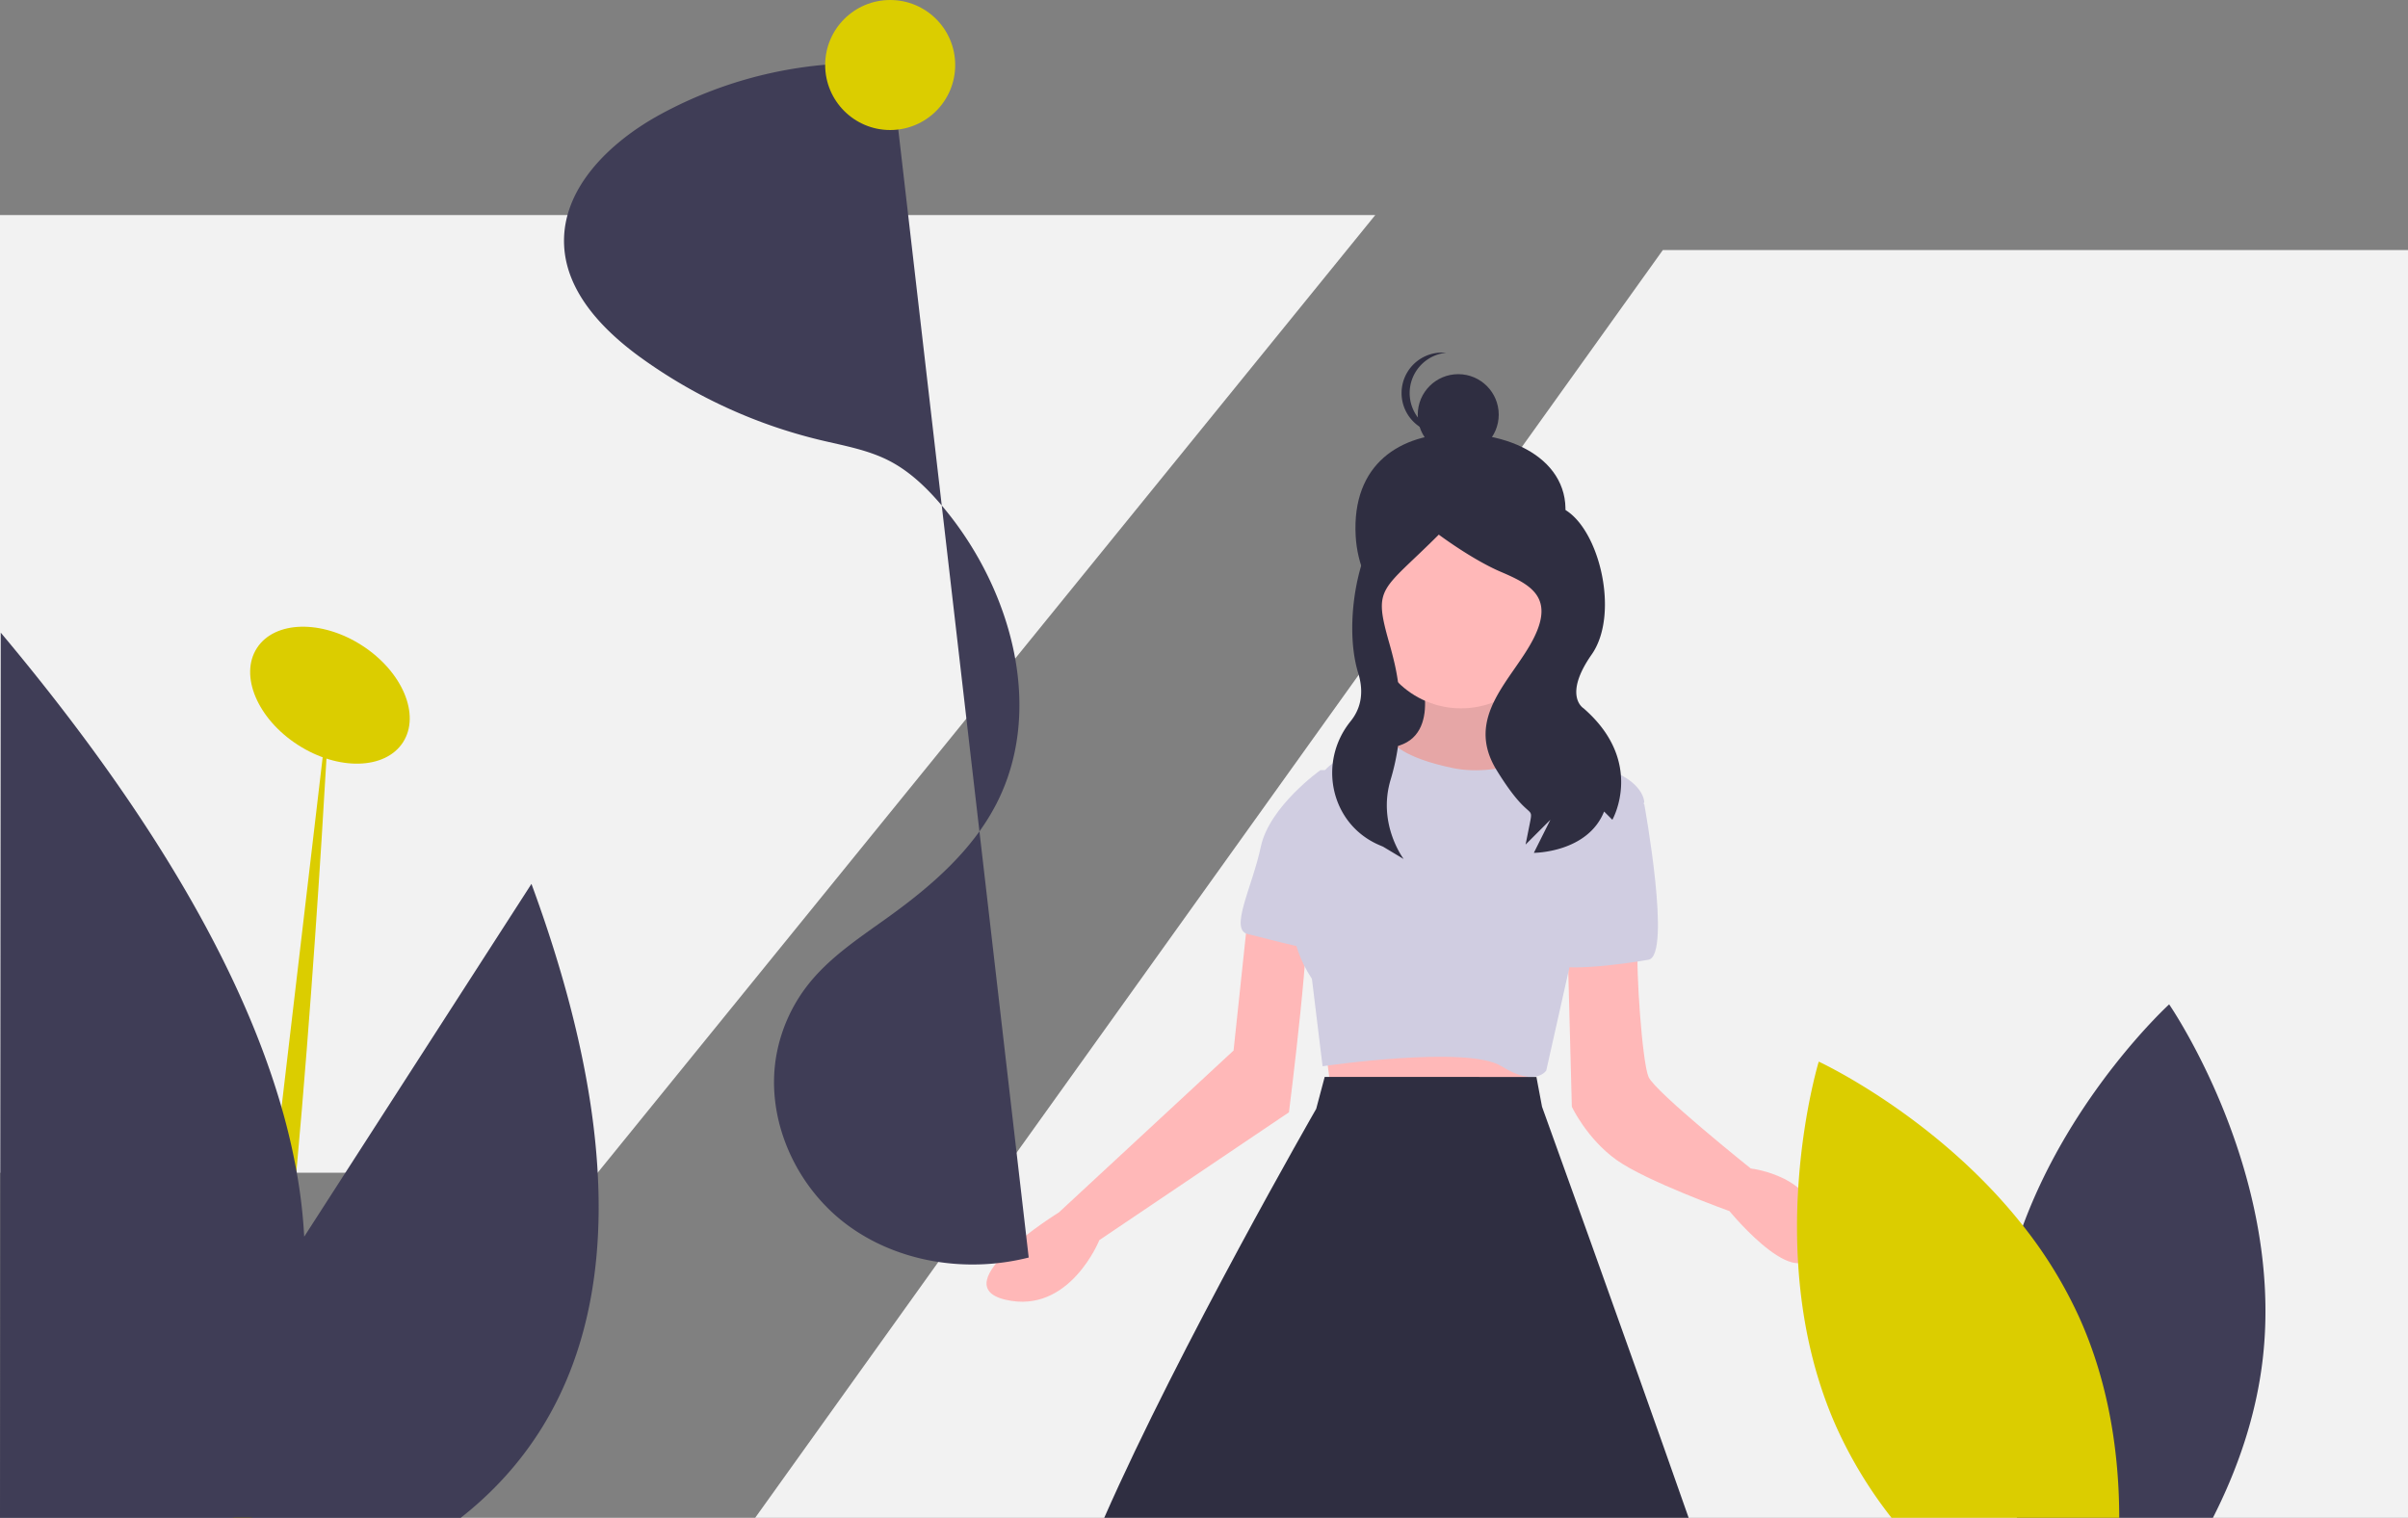
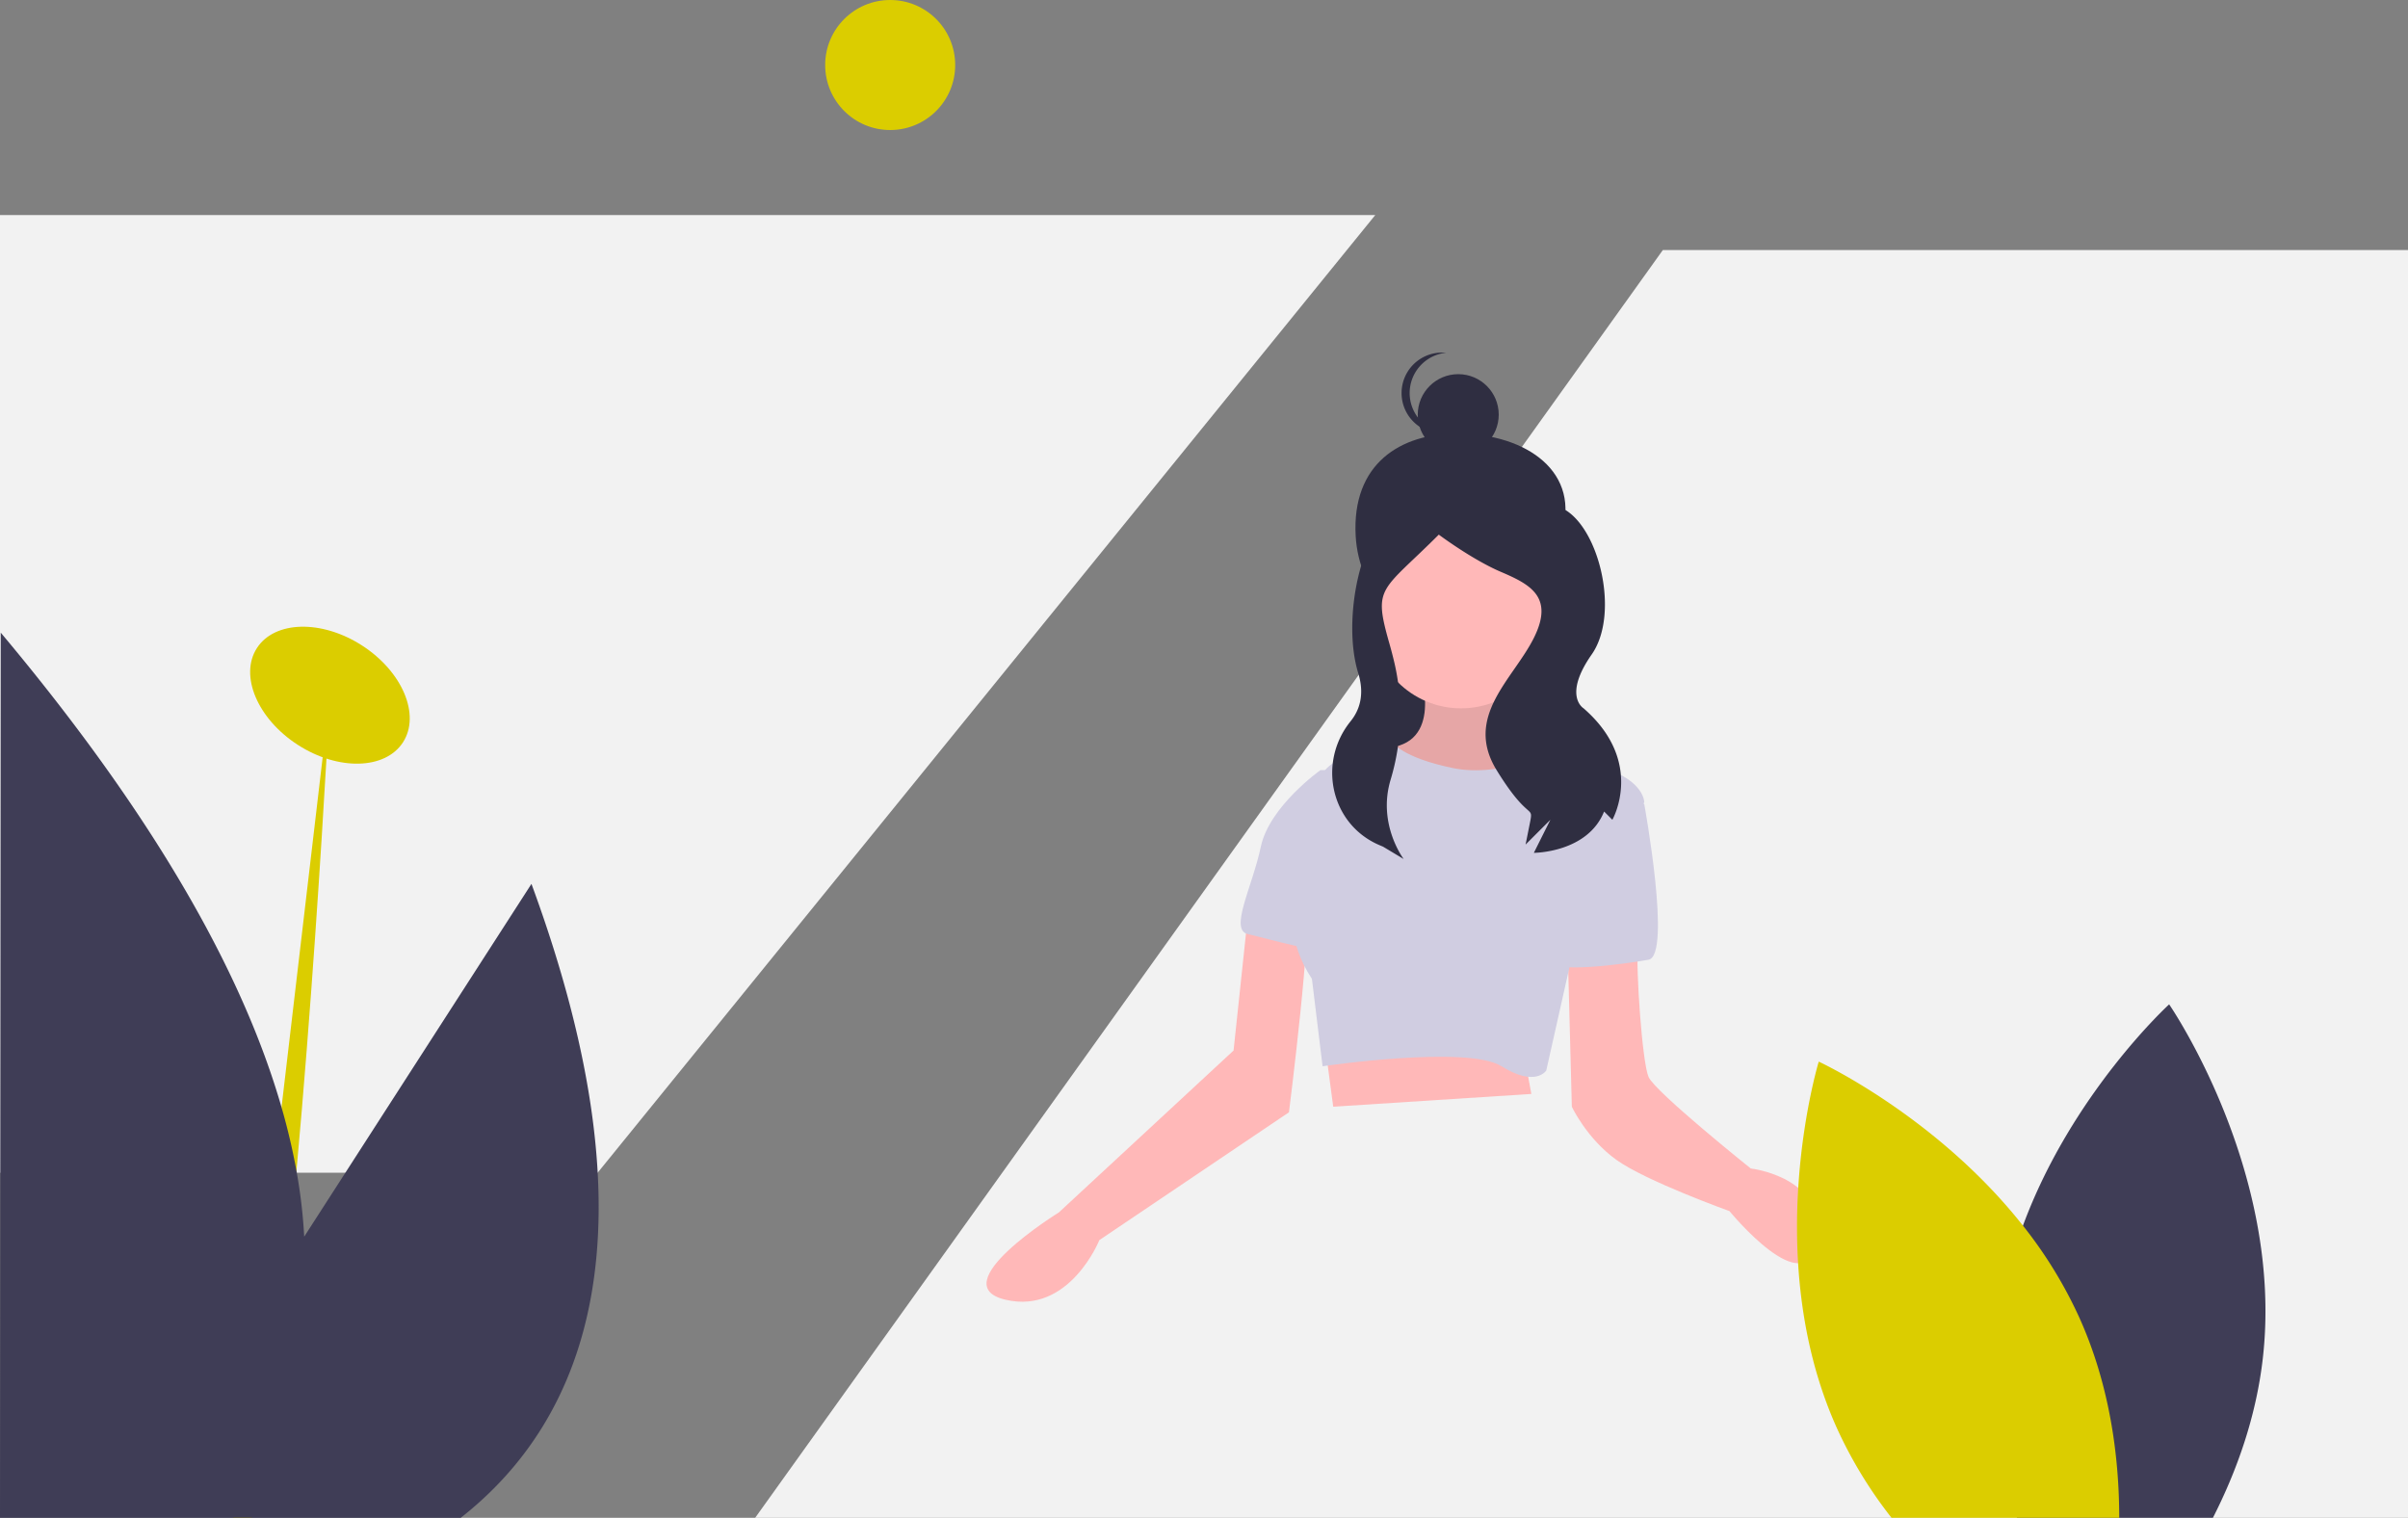
<svg xmlns="http://www.w3.org/2000/svg" id="a2fa834c-56b9-4c01-b3fb-8c1fddda4ee0" data-name="Layer 1" width="963" height="607" viewBox="0 0 963 607" class="injected-svg ClassicGrid__ImageFile-sc-td9pmq-4 fNAcXv grid_media">
  <rect x="0" y="0" width="963" height="607" fill="#808080" stroke="none" />
  <title>summer</title>
  <polygon points="239 469 0 469 0 86 550 86 239 469" fill="#F2F2F2" />
  <polygon points="963 100 963 607 302 607 665 100 963 100" fill="#F2F2F2" />
  <ellipse cx="250.452" cy="424.515" rx="23.659" ry="34.759" transform="translate(-360.556 258.637) rotate(-57.207)" fill="#DBCD00" />
  <path d="M250.45,424.52s-.48,9.46-1.39,25.34c-2,34.81-6.12,100.47-12,164.89-4.84,53.06-10.87,105.29-17.89,138.75H211.8l19.29-164.16,16.45-140.01Z" transform="translate(-118.5 -146.5)" fill="#DBCD00" />
  <path d="M302.75,753.5H118.5l.3-353.99c63.71,75.95,97.53,138.57,112.29,189.83a257.795,257.795,0,0,1,5.97,25.41,211.47,211.47,0,0,1,3.1,26.3l90.88-141.07C382.55,639.97,352.73,714.25,302.75,753.5Z" transform="translate(-118.5 -146.5)" fill="#3F3D56" />
  <path d="M742.691,360.895c-7.248,21.461-18.363,41.015-41.015,41.015s-39.739-18.399-41.015-41.015c-1.631-28.899,17.841-41.135,41.015-41.015C729.053,320.022,751.293,335.426,742.691,360.895Z" transform="translate(-118.5 -146.5)" fill="#2F2E41" />
  <rect x="549.338" y="208.939" width="67.087" height="97.769" fill="#2F2E41" />
  <polygon points="529.774 417.039 533.182 442.598 612.415 437.486 608.155 414.483 529.774 417.039" fill="#FFB8B8" />
  <path d="M685.761,412.74s10.224,28.115-9.372,32.375,3.408,23.003,3.408,23.003l30.671-1.704,21.299-5.964,6.816-11.928s-26.411-13.632-18.743-34.931Z" transform="translate(-118.5 -146.5)" fill="#FFB8B8" />
  <path d="M685.761,412.74s10.224,28.115-9.372,32.375,3.408,23.003,3.408,23.003l30.671-1.704,21.299-5.964,6.816-11.928s-26.411-13.632-18.743-34.931Z" transform="translate(-118.5 -146.5)" opacity="0.1" />
  <path d="M745.399,524.348l1.704,64.75s5.964,12.78,17.891,21.299,45.155,20.447,45.155,20.447,30.671,37.487,34.931,11.928-26.411-28.967-26.411-28.967-38.339-30.671-40.895-36.635-5.112-43.451-4.26-51.97S745.399,524.348,745.399,524.348Z" transform="translate(-118.5 -146.5)" fill="#FFB8B8" />
  <path d="M617.79,510.384l-5.964,56.23-69.862,64.75s-46.859,28.967-21.299,34.931,37.487-23.855,37.487-23.855L633.978,591.322S643.908,512.908,640.5,509.5,617.79,510.384,617.79,510.384Z" transform="translate(-118.5 -146.5)" fill="#FFB8B8" />
  <path d="M740.287,445.967s-20.447,11.928-40.895,7.668-23.855-10.224-23.855-10.224-26.411,4.26-28.967,14.484,0,25.559,0,25.559-23.003,24.707-3.408,54.526l4.26,34.931s57.934-8.52,71.566,0,17.891,1.704,17.891,1.704l9.372-41.747L776.07,467.266s0-8.52-16.188-13.632S740.287,445.967,740.287,445.967Z" transform="translate(-118.5 -146.5)" fill="#D0CDE1" />
  <path d="M764.994,459.598,776.07,468.118s11.076,60.49,1.704,62.194-40.043,5.964-40.043,0S764.994,459.598,764.994,459.598Z" transform="translate(-118.5 -146.5)" fill="#D0CDE1" />
  <path d="M652.534,454.486h-5.964s-20.447,14.484-23.855,30.671-12.78,33.227-5.112,34.931,30.671,8.52,34.079,5.964S652.534,454.486,652.534,454.486Z" transform="translate(-118.5 -146.5)" fill="#D0CDE1" />
-   <path d="M793.82,753.5H560.1c30.15-68.54,84.77-163.55,84.77-163.55l3.4-12.78,84.67.03,2.24,11.9S767.64,678.9,793.82,753.5Z" transform="translate(-118.5 -146.5)" fill="#2F2E41" />
  <circle cx="583.176" cy="165.825" r="16.19" fill="#2F2E41" />
  <path d="M682.248,303.69a16.191,16.191,0,0,1,14.571-16.108c-.533-.053-1.072-.082-1.619-.082a16.19,16.19,0,1,0,0,32.38c.547,0,1.086-.029,1.619-.082A16.191,16.191,0,0,1,682.248,303.69Z" transform="translate(-118.5 -146.5)" fill="#2F2E41" />
  <circle cx="584.3" cy="247.496" r="35.783" fill="#FFB8B8" />
  <path d="M689.767,349.564s-.338-1.882-13.56,3.076-21.147,41.547-14.536,63.032c2.664,8.658.497,14.901-3.04,19.269-13.274,16.391-8.048,41.01,11.286,49.439q.819.357,1.671.706l8.264,4.958s-10.534-13.861-5.263-31.591a90.907,90.907,0,0,0,1.64-46.538c-.605-2.597-1.292-5.273-2.072-8.004-6.611-23.138-3.396-20.466,19.742-43.604,0,0,13.222,9.916,24.791,14.874s21.485,9.916,13.222,26.443-28.096,31.402-14.874,52.887,14.874,13.222,13.222,21.485h0l-1.653,8.264,9.916-9.916-6.611,13.222s21.485,0,28.096-16.527l3.305,3.305s13.222-23.138-11.569-44.623c0,0-8.264-4.958,3.305-21.485s2.684-52.06-12.191-58.671S689.767,349.564,689.767,349.564Z" transform="translate(-118.5 -146.5)" fill="#2F2E41" />
-   <path d="M474.715,172.167a168.276,168.276,0,0,0-92.606,20.343c-19.869,10.952-39.091,29.457-38.009,52.118.903,18.903,15.696,34.123,31.06,45.173a204.069,204.069,0,0,0,71.286,32.659c9.288,2.23,18.867,3.853,27.385,8.177,8.987,4.562,16.273,11.886,22.667,19.676,26.75,32.591,39.77,80.183,20.464,117.666-9.502,18.448-25.647,32.563-42.461,44.724-11.62,8.404-23.953,16.3-32.829,27.564a64.048,64.048,0,0,0-12.635,27.985c-4.614,25.232,7.247,52.169,27.696,67.654s48.299,19.801,73.164,13.503" transform="translate(-118.5 -146.5)" fill="#3F3D56" />
  <circle cx="356" cy="26" r="26" fill="#DBCD00" />
  <path d="M1023.44,689.7c-2.7,23.65-10.52,45.27-19.96,63.8H925.15c-6.53-22.31-10.69-48.55-7.57-75.88a175.697,175.697,0,0,1,9.93-40.96c19.55-52.98,58.47-88.5,58.47-88.5S1031.98,614.87,1023.44,689.7Z" transform="translate(-118.5 -146.5)" fill="#3F3D56" />
  <path d="M966.02,753.5H874.96a175.567,175.567,0,0,1-22-36.19c-30.78-68.75-7.11-146.25-7.11-146.25s47.07,21.73,81.66,65.6a176.584,176.584,0,0,1,22.7,37.1C962.28,700.73,965.99,729.04,966.02,753.5Z" transform="translate(-118.5 -146.5)" fill="#DBCD00" />
</svg>